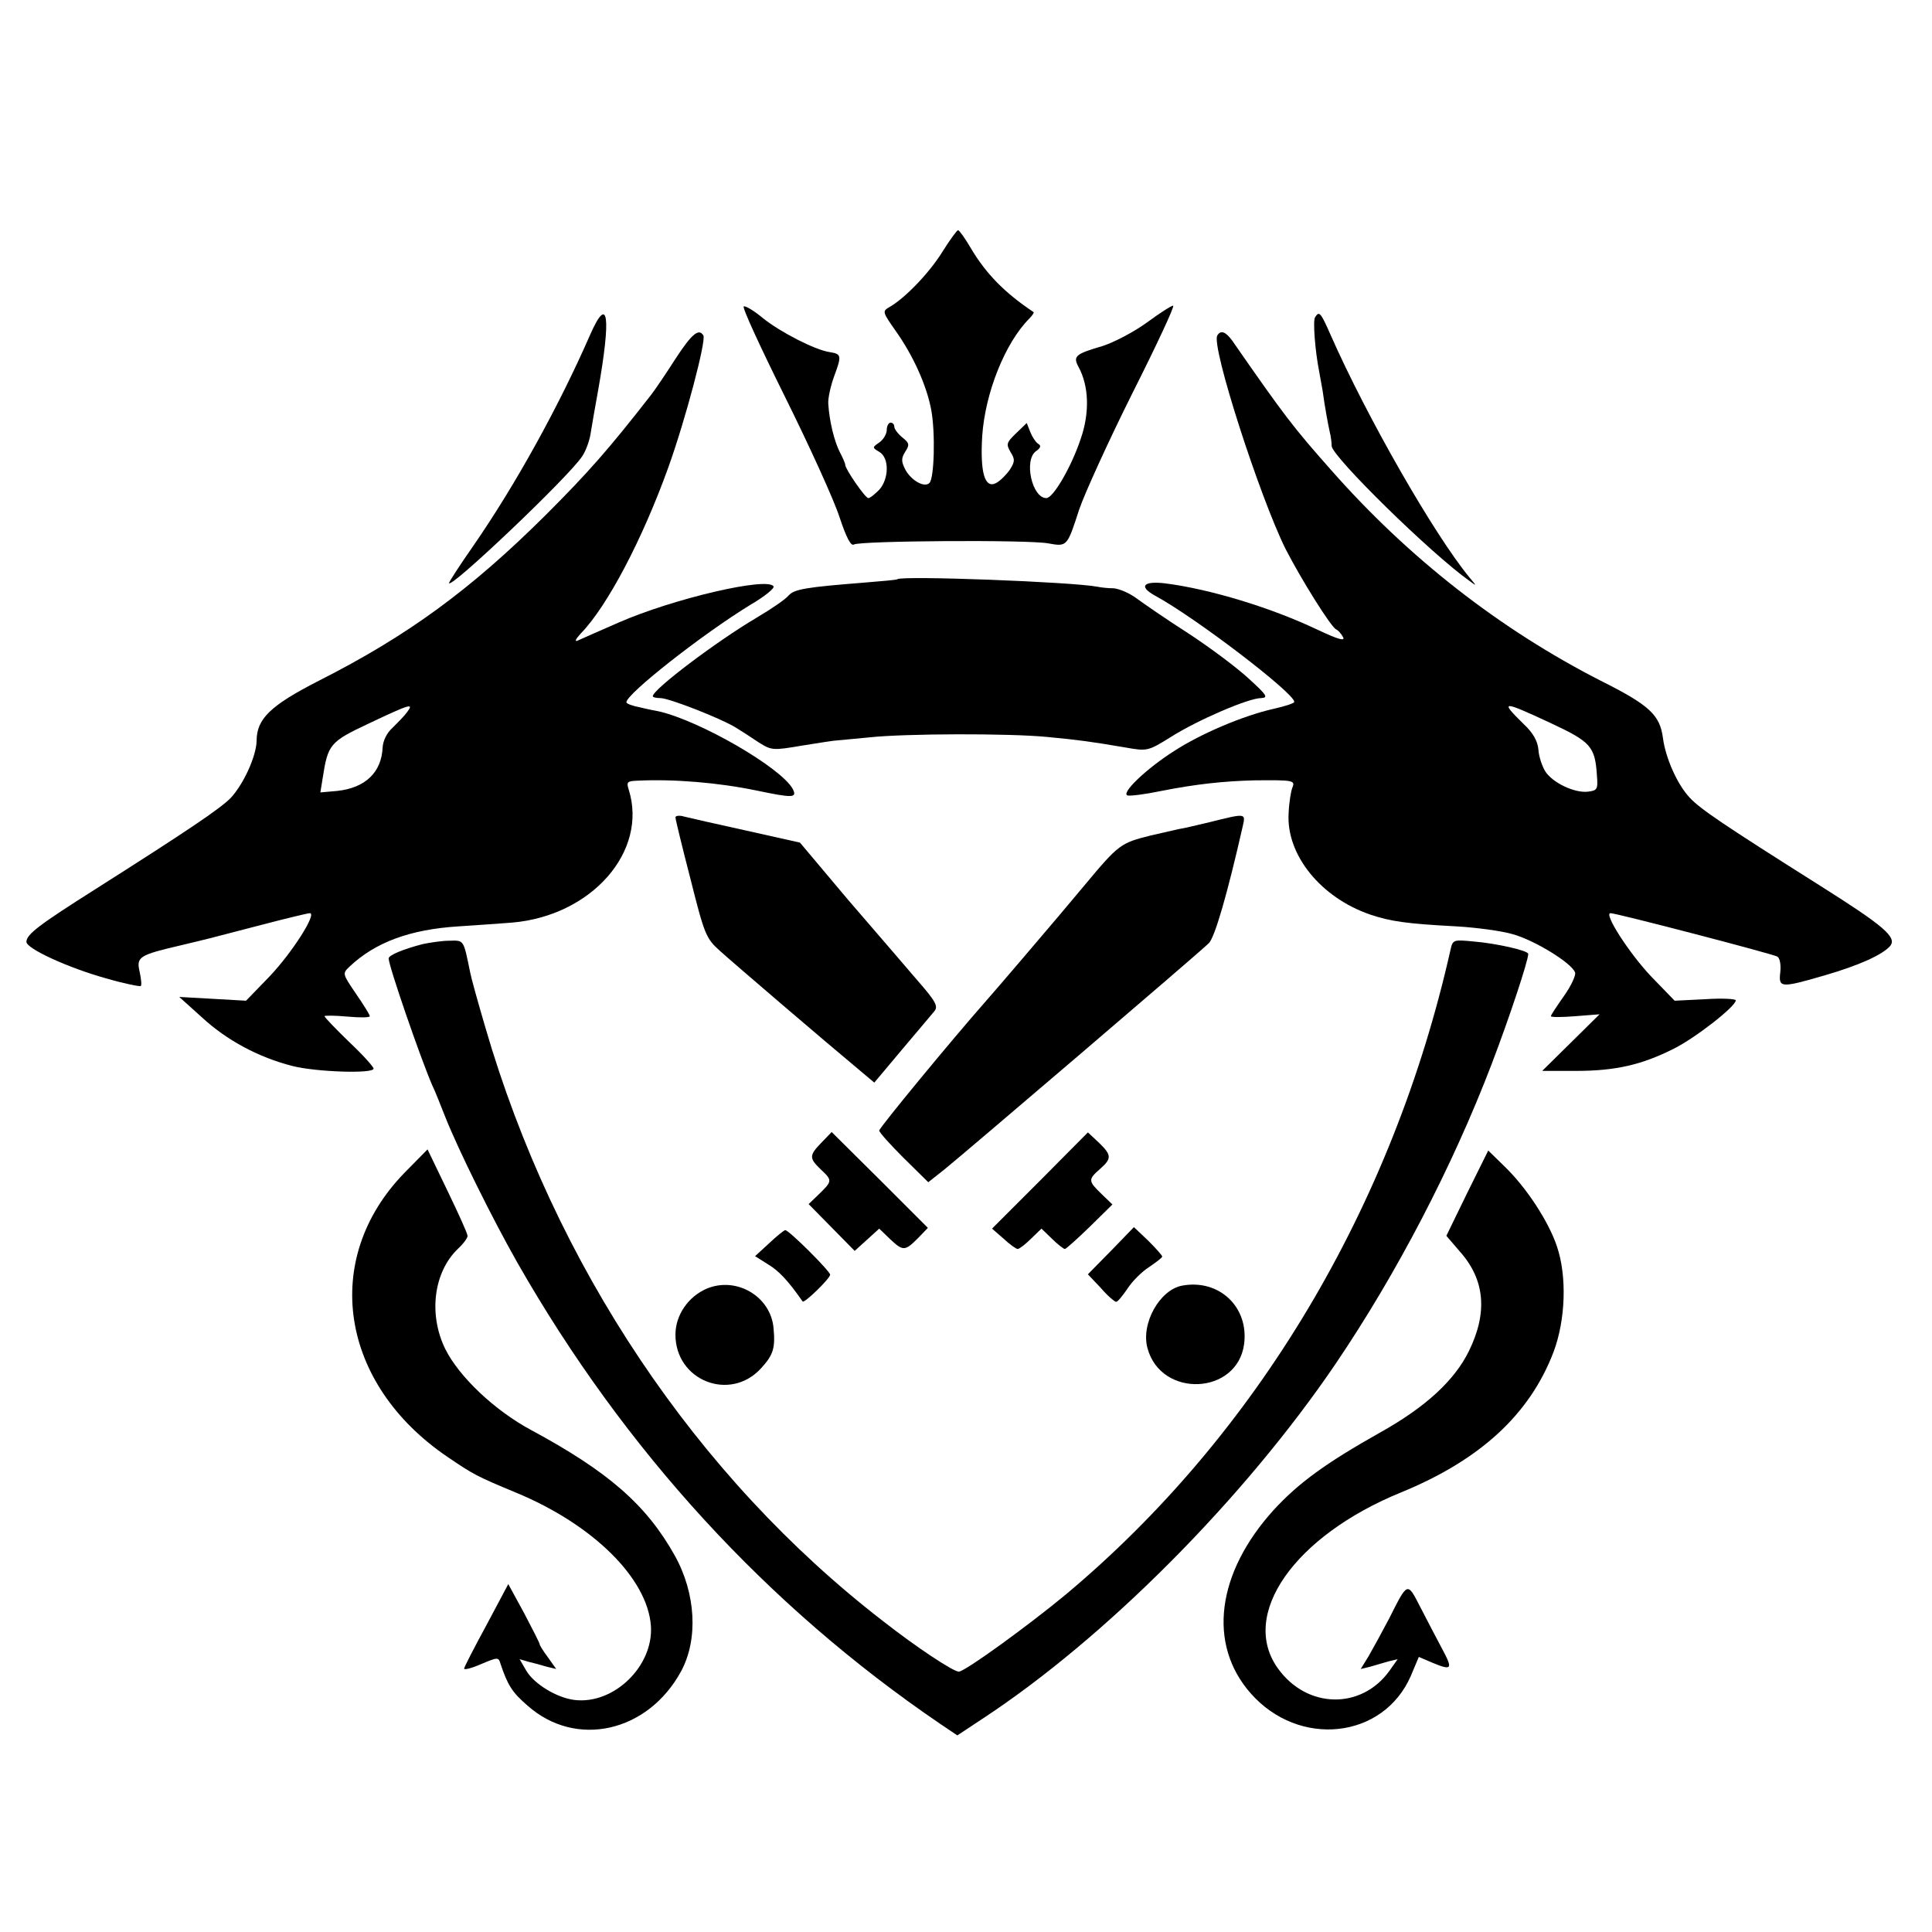
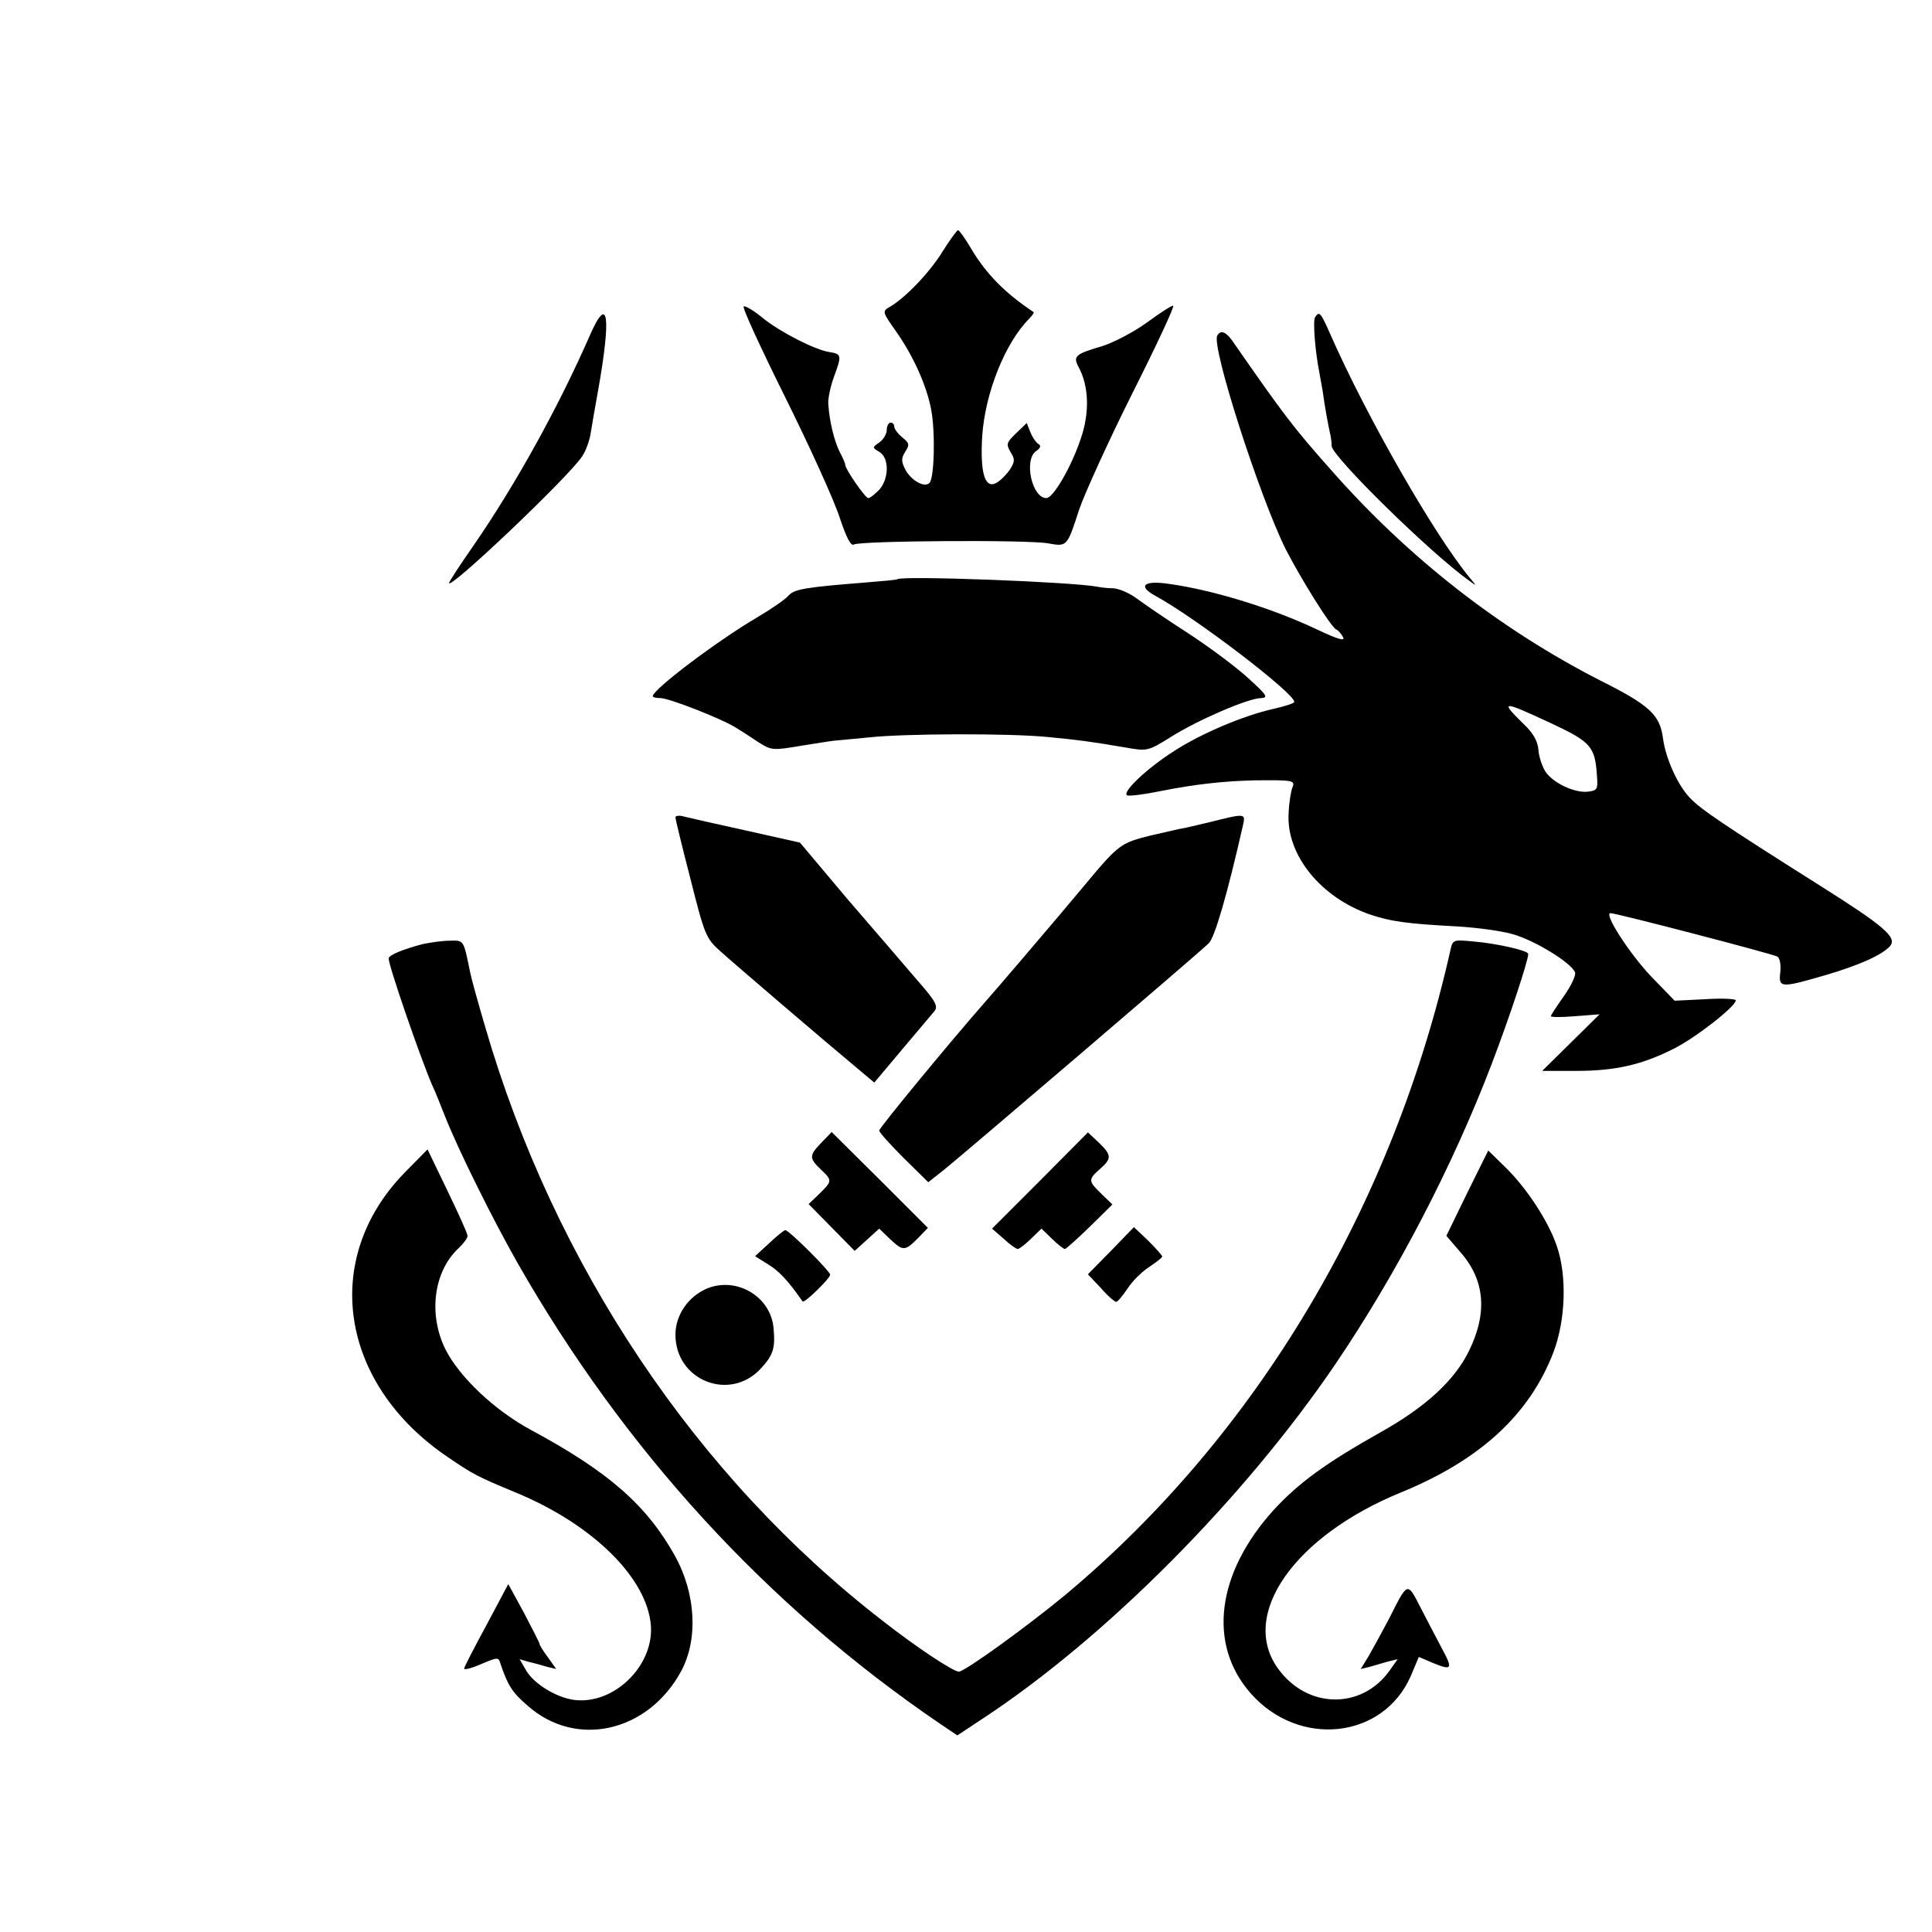
<svg xmlns="http://www.w3.org/2000/svg" version="1.0" width="512pt" height="512pt" viewBox="0 0 512 512" preserveAspectRatio="xMidYMid meet">
  <g transform="translate(0,512) scale(0.1,-0.1)" fill="#000000" stroke="none">
    <path d="M2497 4452 c-34 -55 -100 -124 -142 -147 -17 -10 -15 -14 18 -61 47 -66 83 -146 95 -211 11 -60 8 -181 -5 -193 -13 -13 -47 6 -63 34 -12 23 -12 31 -1 49 12 18 11 23 -8 38 -11 9 -21 22 -21 28 0 6 -4 11 -10 11 -5 0 -10 -9 -10 -19 0 -11 -9 -26 -19 -33 -20 -14 -20 -14 0 -26 26 -16 25 -71 -1 -100 -12 -12 -24 -22 -29 -22 -8 0 -61 77 -61 88 0 4 -7 20 -15 35 -14 28 -27 80 -30 127 -1 14 6 47 16 74 20 54 19 58 -13 63 -39 6 -130 53 -175 89 -24 20 -47 34 -52 32 -5 -2 45 -110 110 -241 65 -131 130 -274 144 -318 18 -54 30 -77 38 -72 16 10 462 13 515 3 50 -9 50 -9 82 90 14 41 77 180 141 308 64 127 113 232 108 232 -5 0 -36 -20 -70 -45 -33 -24 -86 -52 -117 -62 -72 -21 -79 -27 -64 -55 28 -51 30 -122 6 -191 -25 -75 -73 -157 -91 -157 -38 0 -60 100 -28 124 13 9 15 15 6 20 -7 5 -16 19 -21 32 l-9 23 -28 -27 c-26 -25 -27 -29 -15 -50 12 -19 12 -25 -2 -47 -9 -13 -25 -29 -36 -35 -30 -16 -43 27 -37 125 8 115 61 247 125 311 8 8 13 16 11 17 -75 50 -125 100 -166 169 -15 26 -31 48 -34 48 -3 0 -22 -26 -42 -58z" />
    <path d="M1564 4233 c-84 -192 -198 -398 -310 -560 -35 -50 -64 -95 -64 -98 0 -20 319 283 353 336 9 13 19 40 22 59 3 19 12 71 20 115 35 197 27 257 -21 148z" />
    <path d="M3485 4279 c-6 -9 0 -88 11 -144 2 -11 6 -33 9 -50 6 -44 14 -87 19 -110 3 -11 5 -28 5 -37 2 -29 264 -286 366 -358 19 -14 19 -14 -1 10 -93 113 -271 423 -368 643 -26 59 -30 64 -41 46z" />
-     <path d="M1790 4169 c-25 -39 -54 -82 -65 -96 -113 -145 -167 -206 -279 -318 -199 -198 -366 -320 -601 -439 -129 -66 -165 -101 -165 -160 -1 -40 -34 -113 -68 -150 -28 -29 -116 -88 -357 -241 -150 -95 -185 -121 -185 -141 0 -18 111 -69 212 -97 48 -14 89 -22 91 -20 3 2 1 19 -3 38 -9 39 -2 44 110 70 75 18 60 14 213 54 65 17 123 31 128 31 20 0 -47 -105 -107 -168 l-62 -64 -88 5 -89 5 60 -54 c66 -61 150 -106 240 -129 63 -16 215 -21 215 -7 0 5 -29 37 -65 71 -36 35 -65 65 -65 68 0 2 27 2 60 -1 33 -3 60 -3 60 1 0 4 -17 31 -37 60 -36 53 -36 53 -16 72 68 64 160 98 288 106 50 3 113 8 142 10 211 18 361 189 309 353 -6 19 -4 22 21 23 98 5 217 -5 318 -26 96 -20 108 -20 96 4 -31 57 -248 182 -356 206 -5 1 -27 5 -47 10 -21 4 -38 10 -38 14 0 22 202 181 330 259 36 21 63 43 60 48 -15 26 -265 -32 -411 -96 -52 -23 -101 -44 -109 -48 -8 -3 -4 5 9 19 71 73 164 251 232 440 46 128 101 337 93 350 -12 20 -31 4 -74 -62z m-711 -936 c-7 -10 -25 -28 -38 -41 -16 -14 -26 -35 -27 -53 -3 -66 -46 -107 -120 -115 l-45 -4 6 37 c14 91 19 97 123 146 108 51 120 55 101 30z" />
    <path d="M3226 4231 c-17 -27 112 -427 181 -566 41 -80 121 -208 134 -213 5 -2 13 -11 18 -20 7 -12 -12 -7 -67 19 -124 59 -286 108 -404 123 -58 7 -71 -8 -28 -32 109 -59 370 -259 370 -282 0 -4 -26 -12 -57 -19 -79 -18 -190 -65 -261 -111 -74 -47 -142 -112 -124 -118 7 -2 47 3 90 12 91 18 165 26 247 28 102 1 108 0 100 -19 -4 -10 -9 -41 -10 -68 -7 -110 85 -224 217 -269 54 -18 96 -24 228 -31 52 -3 120 -12 150 -21 57 -16 155 -76 164 -101 3 -7 -10 -35 -29 -62 -19 -27 -35 -51 -35 -54 0 -3 29 -3 65 0 l64 5 -76 -75 -76 -75 89 0 c105 0 175 16 260 59 58 29 164 112 164 128 0 4 -37 6 -81 3 l-81 -4 -62 64 c-58 61 -127 168 -108 168 16 0 430 -108 442 -115 7 -4 10 -22 8 -41 -5 -42 0 -43 117 -9 93 27 154 55 174 78 19 23 -16 53 -189 162 -255 161 -314 201 -342 231 -33 35 -64 105 -71 158 -8 61 -35 87 -165 152 -268 137 -510 326 -715 559 -101 114 -123 143 -262 343 -17 23 -30 28 -39 13z m883 -1027 c107 -50 118 -62 123 -139 3 -37 1 -40 -24 -43 -35 -4 -93 23 -113 54 -8 13 -17 39 -18 57 -2 23 -14 45 -40 69 -63 62 -57 62 72 2z" />
    <path d="M2378 3585 c-2 -2 -41 -5 -88 -9 -151 -12 -185 -17 -200 -34 -8 -10 -46 -36 -85 -59 -105 -62 -275 -190 -275 -208 0 -3 9 -5 20 -5 23 0 158 -53 198 -77 15 -9 43 -27 62 -40 35 -22 38 -22 115 -9 44 7 87 14 95 14 8 1 47 4 85 8 92 10 368 11 470 1 84 -8 114 -12 208 -28 57 -10 59 -10 120 28 71 45 206 103 239 103 20 1 15 8 -32 51 -30 28 -102 82 -160 120 -58 37 -120 80 -139 94 -19 14 -46 25 -60 26 -14 0 -33 2 -42 4 -67 13 -520 30 -531 20z" />
    <path d="M1790 2954 c0 -5 18 -79 40 -164 37 -147 41 -157 78 -190 33 -30 277 -239 378 -323 l31 -26 73 87 c41 48 79 94 86 102 11 13 4 26 -44 81 -31 36 -114 133 -185 215 l-127 151 -143 32 c-78 17 -152 34 -164 37 -13 4 -23 2 -23 -2z" />
    <path d="M3205 2941 c-38 -9 -72 -17 -75 -17 -3 0 -39 -9 -80 -18 -80 -20 -85 -23 -175 -131 -57 -68 -66 -79 -165 -195 -40 -47 -84 -98 -99 -115 -89 -101 -281 -334 -281 -341 0 -5 30 -38 65 -73 l65 -64 43 34 c52 42 675 574 700 599 16 14 50 132 91 313 7 32 7 32 -89 8z" />
    <path d="M1120 2618 c-50 -13 -90 -29 -90 -38 0 -20 84 -263 115 -335 8 -16 23 -55 35 -85 35 -88 124 -268 191 -386 284 -498 663 -911 1120 -1222 l46 -31 65 43 c328 215 695 585 937 941 162 239 310 523 414 795 47 123 97 274 97 292 0 9 -85 28 -145 33 -53 5 -55 5 -61 -22 -153 -681 -514 -1286 -1020 -1709 -99 -82 -267 -204 -283 -204 -15 0 -113 65 -201 134 -495 382 -871 944 -1054 1574 -20 68 -38 133 -40 145 -18 88 -16 85 -55 84 -20 0 -52 -5 -71 -9z" />
    <path d="M2177 2092 c-33 -34 -33 -41 -2 -71 31 -29 31 -31 -4 -65 l-28 -27 61 -62 61 -62 32 29 33 30 28 -27 c35 -33 40 -33 74 1 l27 28 -127 127 -128 127 -27 -28z" />
    <path d="M2756 1991 l-127 -127 31 -27 c16 -15 33 -27 37 -27 4 0 20 12 35 27 l28 27 28 -27 c15 -15 31 -27 34 -27 3 0 33 27 66 59 l60 59 -29 28 c-35 34 -36 38 -4 66 32 28 31 37 -3 70 l-29 27 -127 -128z" />
    <path d="M1071 2011 c-221 -228 -171 -558 115 -752 69 -47 79 -52 180 -94 206 -85 350 -228 359 -354 7 -107 -99 -209 -203 -196 -47 6 -106 42 -127 77 l-18 31 24 -7 c13 -3 35 -9 48 -13 l25 -6 -22 31 c-12 16 -22 32 -22 35 0 3 -19 40 -41 82 l-42 77 -58 -109 c-32 -59 -59 -111 -59 -115 0 -4 20 1 45 12 43 18 46 19 51 2 19 -57 31 -77 72 -112 128 -114 319 -71 407 91 46 85 39 207 -17 307 -75 134 -176 222 -380 332 -97 52 -191 141 -228 215 -45 92 -31 204 34 266 14 13 26 29 25 34 0 6 -24 59 -53 119 l-53 110 -62 -63z" />
    <path d="M3888 1958 l-55 -113 36 -42 c66 -74 74 -161 24 -263 -38 -78 -115 -149 -235 -216 -144 -81 -217 -134 -283 -206 -151 -167 -175 -355 -61 -485 128 -146 352 -122 425 46 l21 50 35 -15 c53 -22 56 -18 27 36 -15 28 -41 78 -58 111 -35 68 -33 68 -83 -31 -19 -36 -43 -80 -54 -99 l-21 -34 25 6 c13 4 35 10 48 14 l25 6 -22 -31 c-74 -103 -218 -101 -295 6 -103 142 42 351 326 467 210 86 341 207 404 372 32 85 36 201 9 280 -22 66 -81 156 -138 211 l-44 43 -56 -113z" />
    <path d="M2944 1805 l-61 -62 34 -36 c18 -21 37 -37 41 -37 4 0 17 16 30 35 12 19 38 45 57 57 19 13 35 25 35 28 0 3 -17 22 -37 42 l-38 36 -61 -63z" />
    <path d="M2038 1825 l-37 -34 35 -22 c28 -17 52 -42 91 -98 4 -6 73 61 73 71 0 9 -109 118 -119 118 -3 0 -23 -16 -43 -35z" />
    <path d="M1873 1705 c-49 -21 -83 -70 -83 -122 0 -122 145 -179 227 -89 32 35 38 53 33 106 -7 84 -98 138 -177 105z" />
-     <path d="M3133 1713 c-60 -11 -110 -101 -92 -166 36 -133 238 -124 256 11 13 98 -66 173 -164 155z" />
  </g>
</svg>